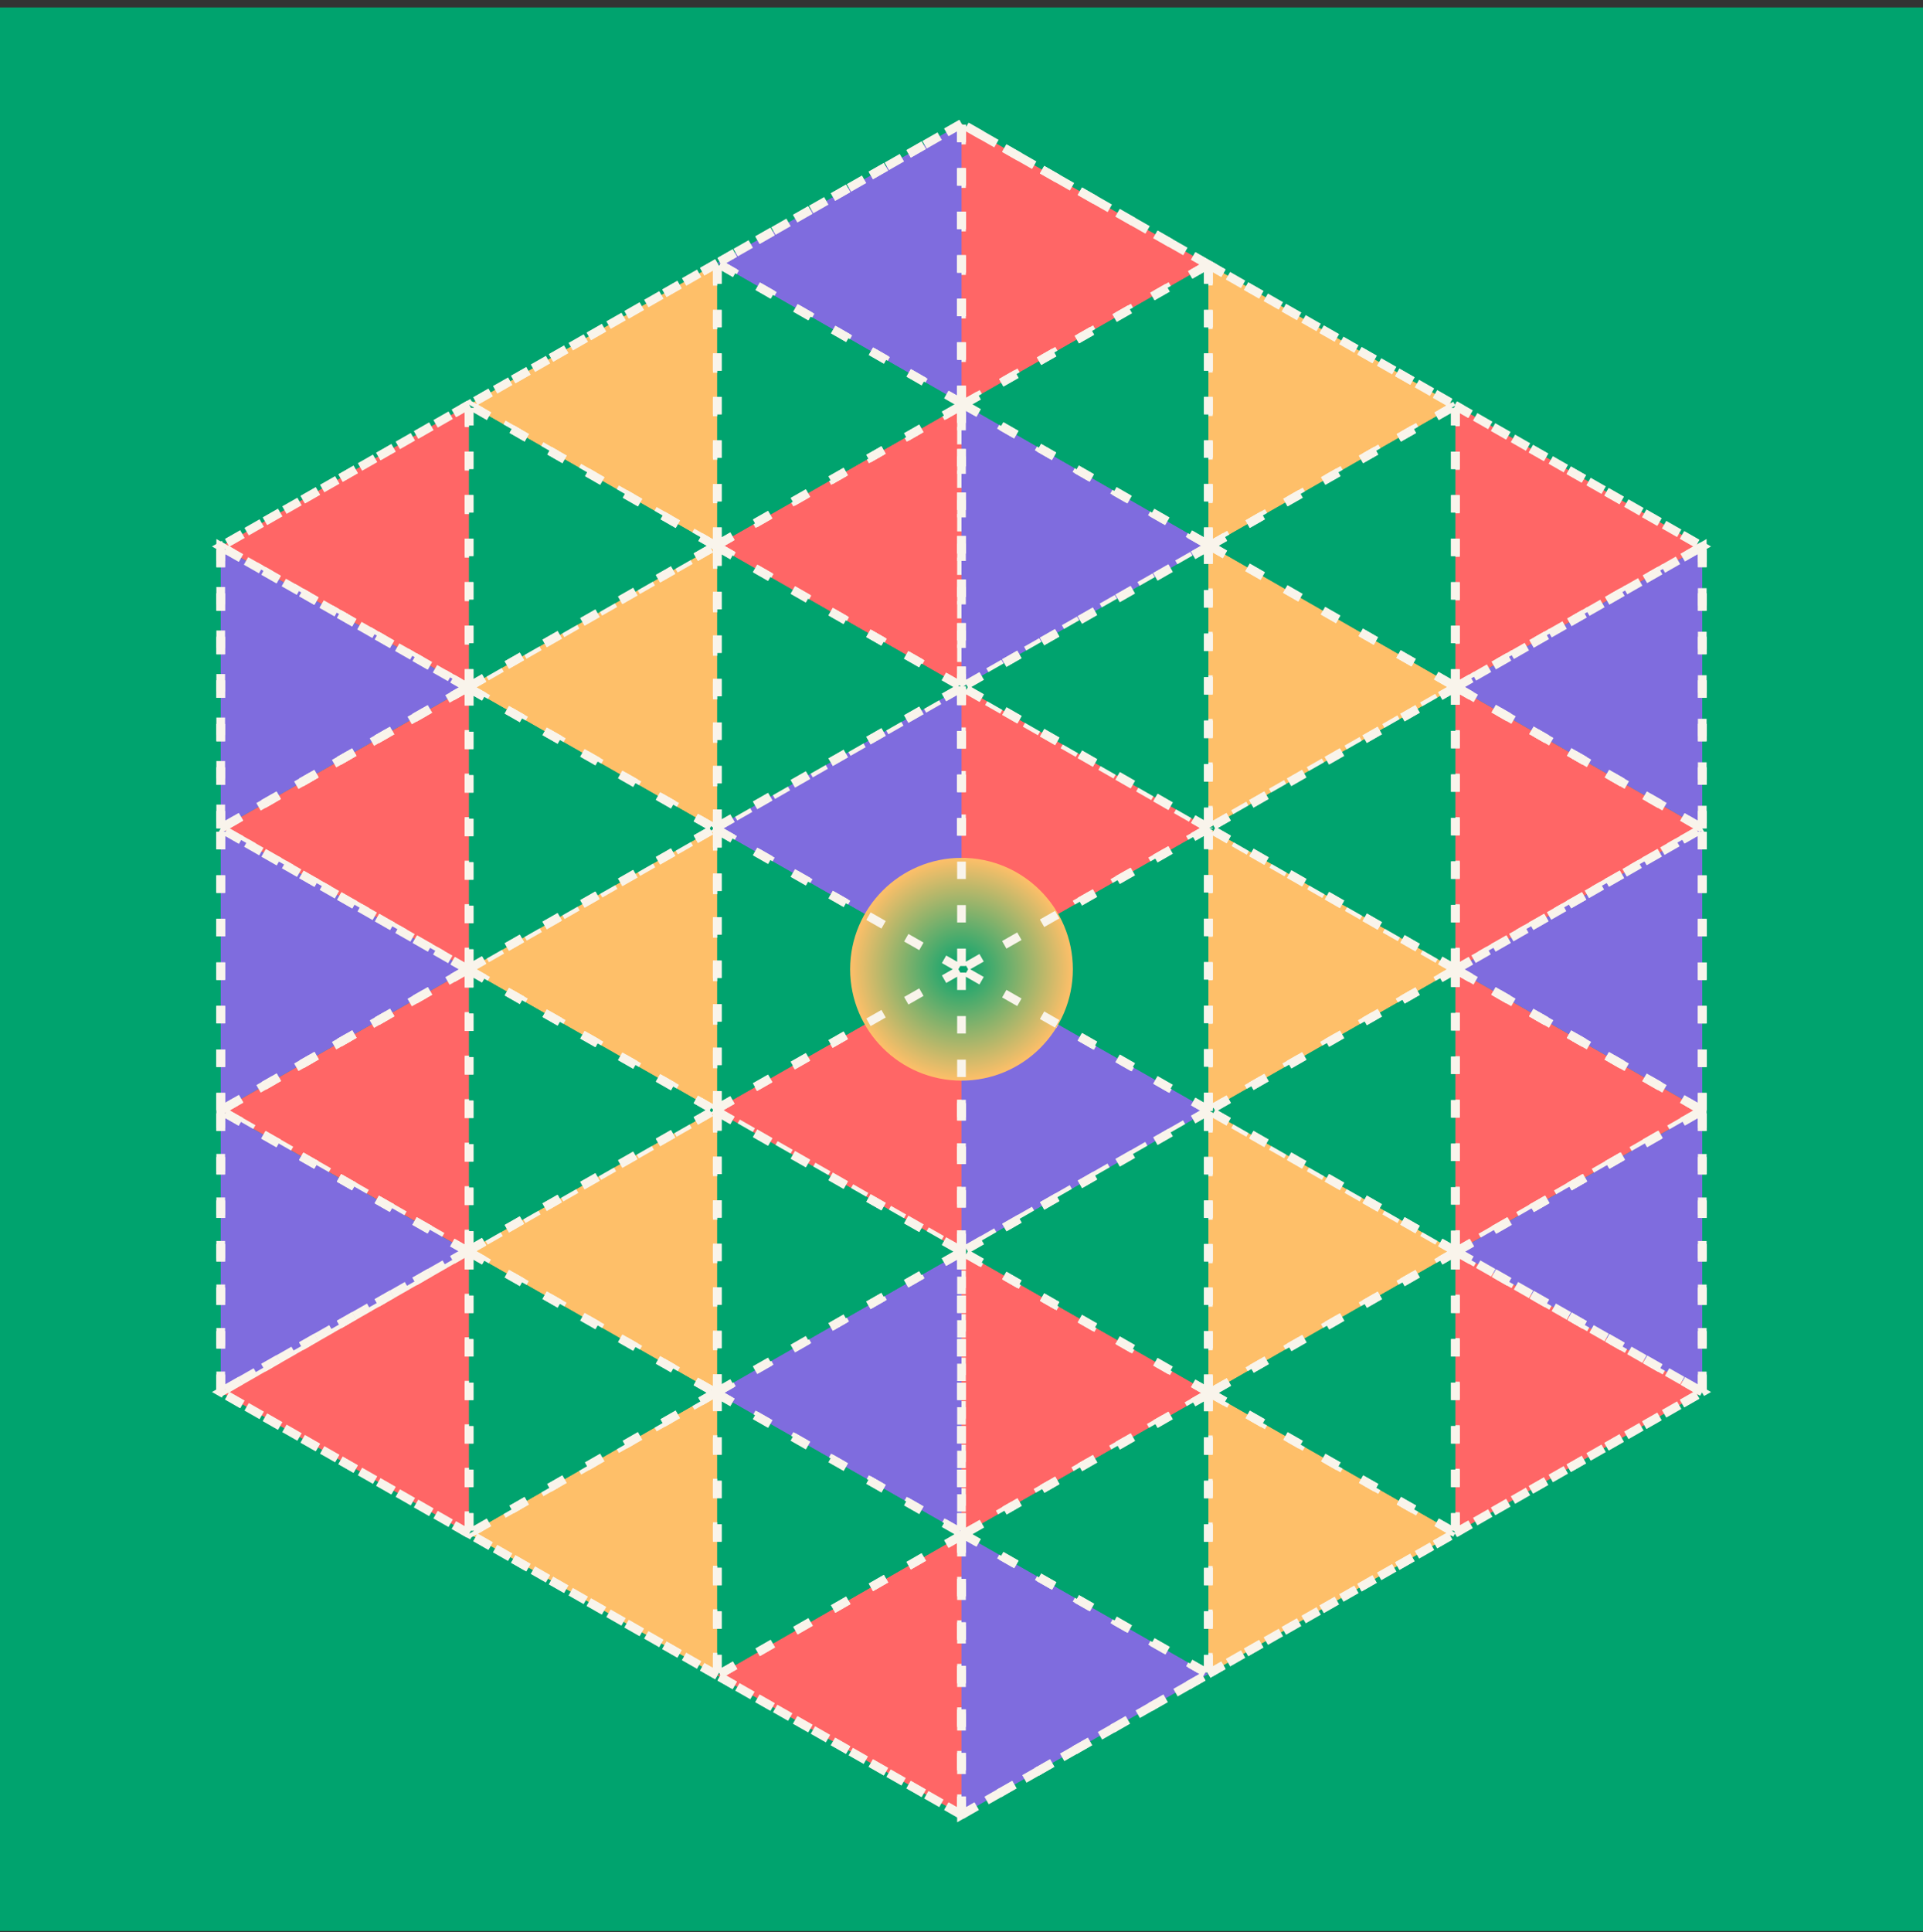
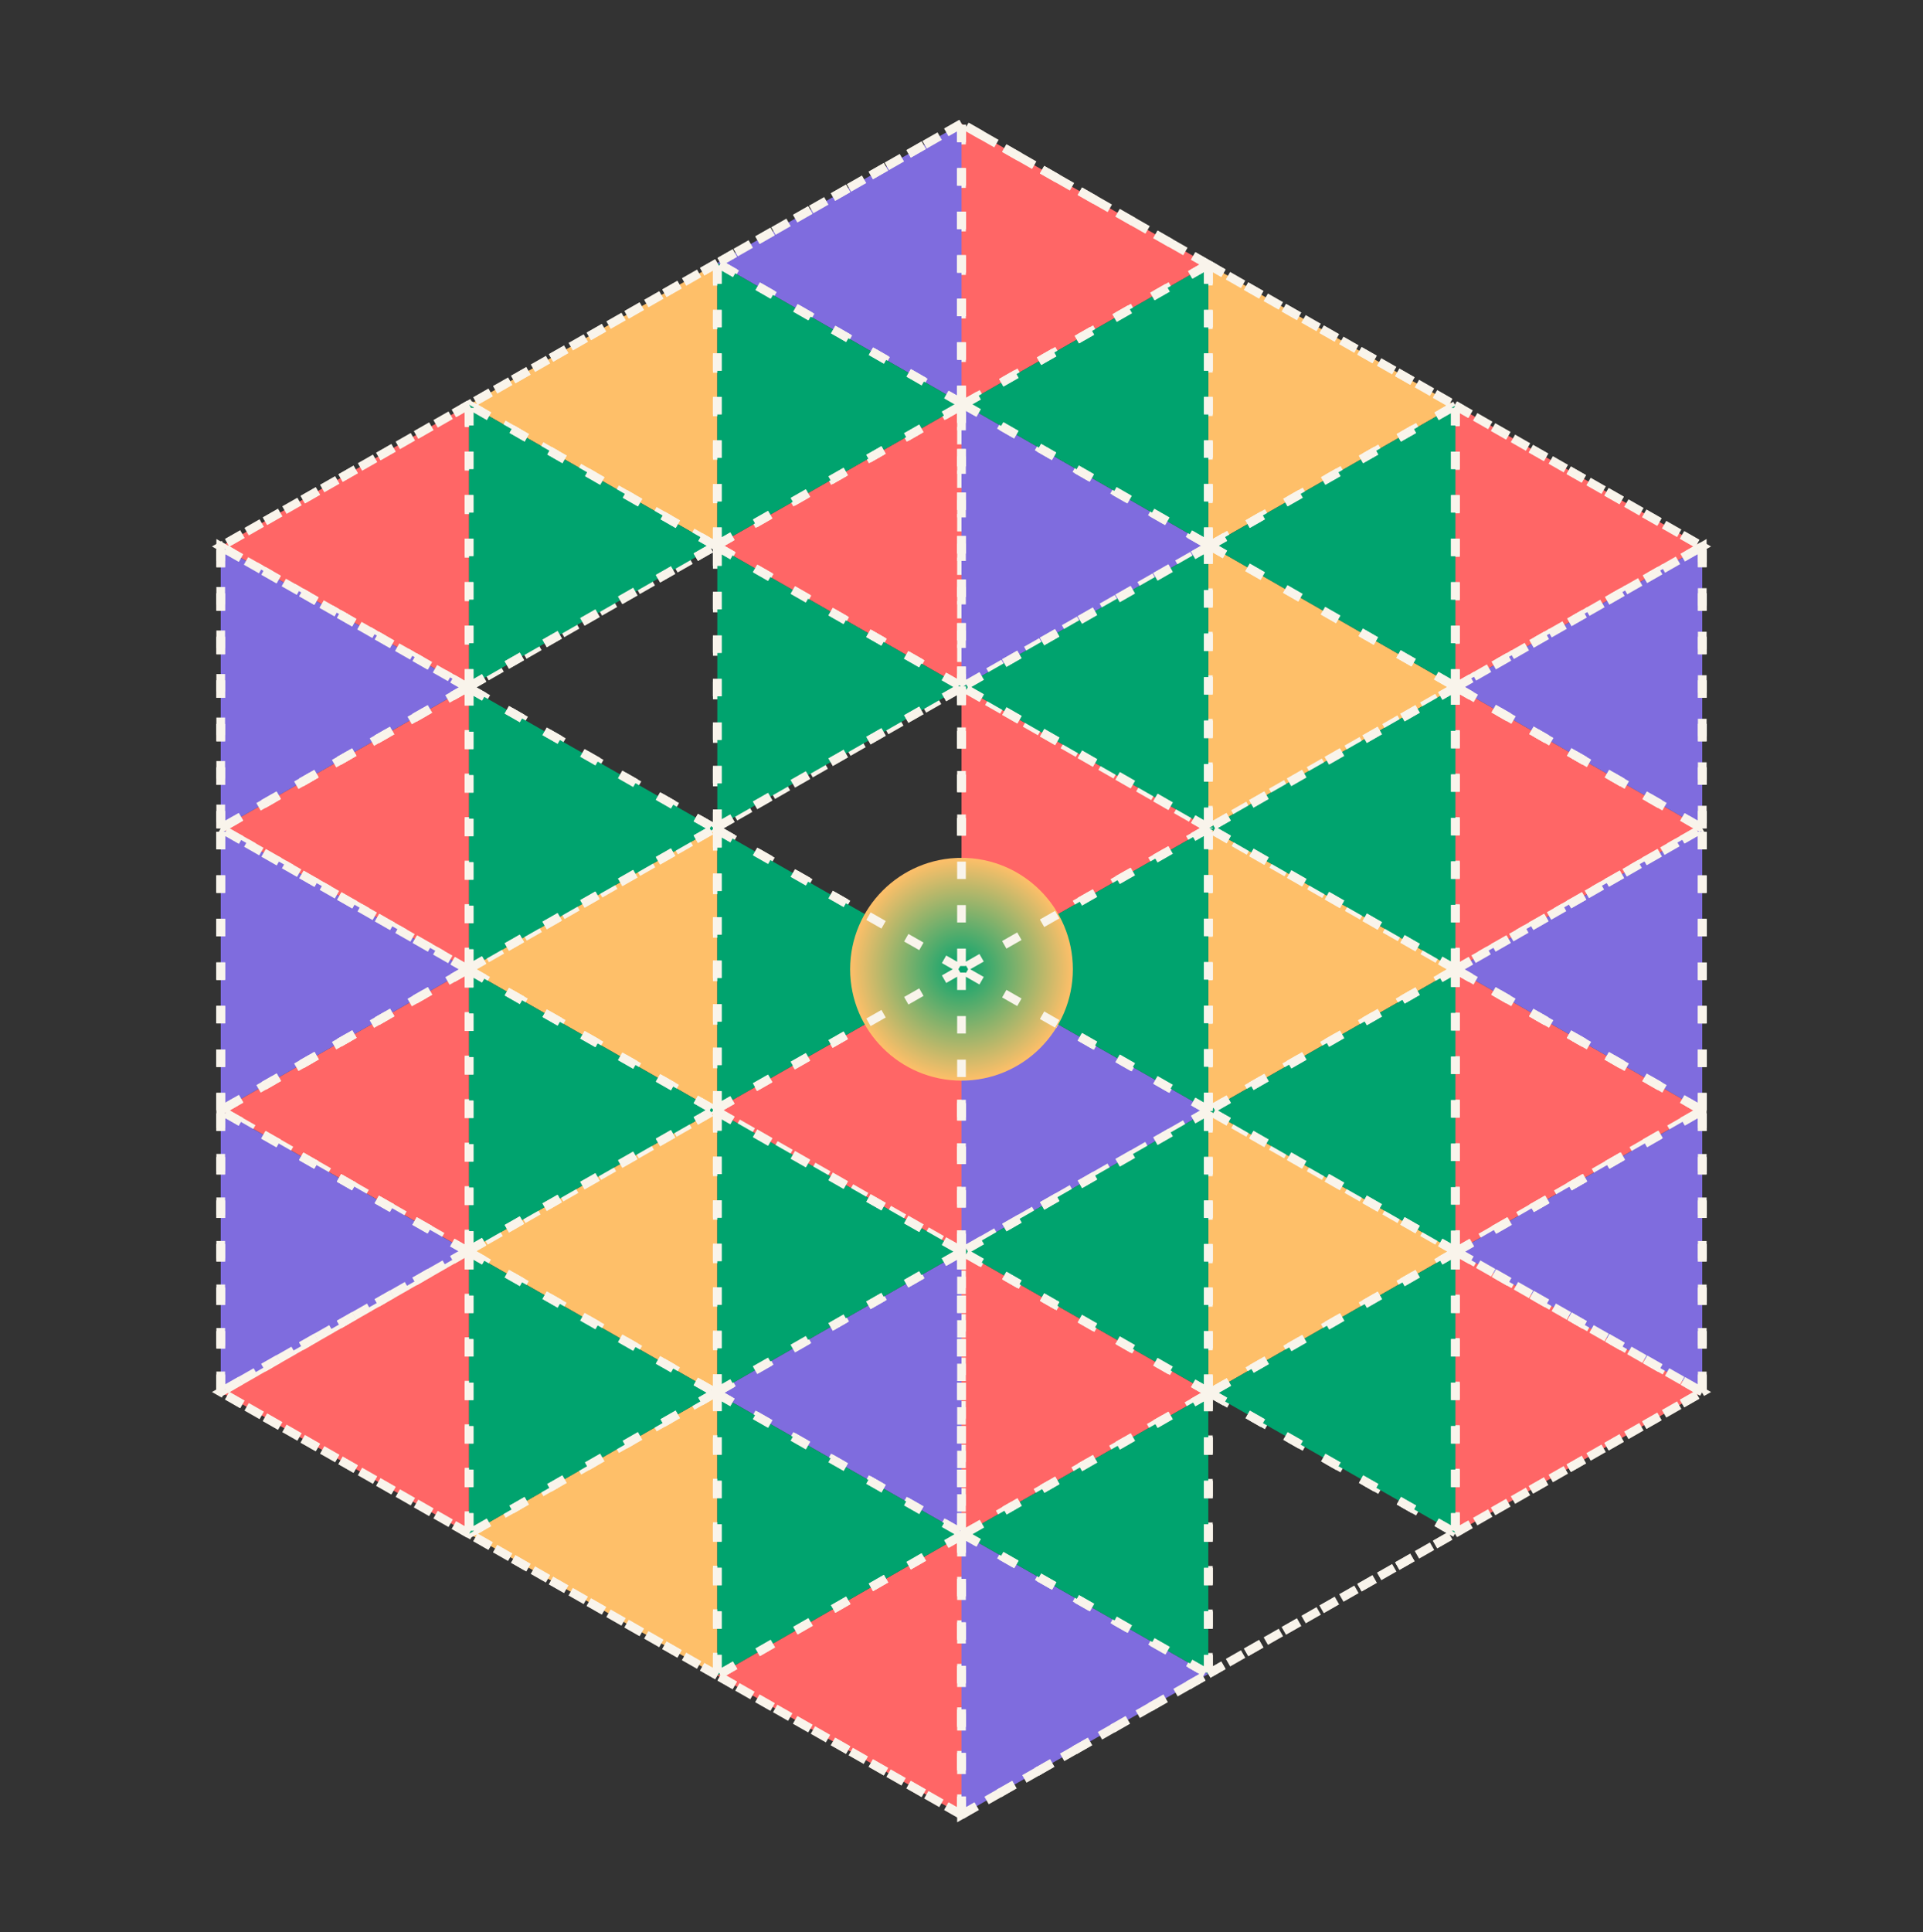
<svg xmlns="http://www.w3.org/2000/svg" width="221" height="222" viewBox="0 0 221 222" fill="none">
  <rect x="0" y="0" width="221" height="222" fill="#333333" stroke="none" />
-   <rect y="0.859" width="221" height="221" fill="#00A36E" />
  <path d="M110.5 208.508L82.438 192.496L110.5 176.403V208.508Z" fill="#FF6666" />
  <path fill-rule="evenodd" clip-rule="evenodd" d="M110.5 176.14V143.853L110.597 143.798L138.867 159.926V160.136L110.73 176.271L110.5 176.14Z" fill="#FF6666" />
  <path fill-rule="evenodd" clip-rule="evenodd" d="M110.5 143.742L82.438 127.732V127.371L96.469 119.365L110.5 111.359L110.5 143.742Z" fill="#FF6666" />
  <path fill-rule="evenodd" clip-rule="evenodd" d="M110.5 111.359V78.988L110.596 78.933L138.867 95.107V95.174L110.5 111.359Z" fill="#FF6666" />
  <path fill-rule="evenodd" clip-rule="evenodd" d="M110.5 78.878L82.438 62.824V62.601L110.5 46.586V78.878Z" fill="#FF6666" />
  <path fill-rule="evenodd" clip-rule="evenodd" d="M110.5 14.211L138.867 30.396L110.729 46.455L110.5 46.324L110.5 14.211Z" fill="#FF6666" />
  <path d="M110.5 111.359L110.5 143.742L82.438 127.732V127.371L96.469 119.365L110.5 111.359ZM110.5 111.359L138.867 95.174V95.107L110.596 78.933L110.5 78.988V111.359ZM82.438 62.824V62.601L110.5 46.586V78.878L82.438 62.824ZM110.729 46.455L110.5 46.324L110.5 14.211L138.867 30.396L110.729 46.455ZM138.867 160.136V159.926L110.597 143.798L110.5 143.853V176.14L110.73 176.271L138.867 160.136ZM110.5 176.403L82.438 192.496L110.5 208.508V176.403Z" stroke="#F9F4EB" stroke-dasharray="2 3" />
  <path fill-rule="evenodd" clip-rule="evenodd" d="M110.5 208.508V176.403L110.73 176.271L138.867 192.323L110.5 208.508Z" fill="#7F6CDE" />
  <path fill-rule="evenodd" clip-rule="evenodd" d="M110.5 176.14L82.438 160.132V159.901L110.5 143.853V176.14Z" fill="#7F6CDE" />
  <path fill-rule="evenodd" clip-rule="evenodd" d="M110.5 143.742L110.5 111.359L138.867 127.545V127.631L110.597 143.798L110.5 143.742Z" fill="#7F6CDE" />
-   <path fill-rule="evenodd" clip-rule="evenodd" d="M110.5 111.359L82.438 95.348V95.004L110.5 78.988V111.359Z" fill="#7F6CDE" />
  <path fill-rule="evenodd" clip-rule="evenodd" d="M110.5 78.878V46.586L110.729 46.455L138.867 62.599V62.798L110.596 78.933L110.5 78.878Z" fill="#7F6CDE" />
  <path fill-rule="evenodd" clip-rule="evenodd" d="M82.438 30.223L110.5 14.211L110.5 46.324L82.438 30.223Z" fill="#7F6CDE" />
  <path d="M110.5 111.359L110.5 143.742L110.597 143.798L138.867 127.631V127.545L110.5 111.359ZM110.5 111.359L82.438 95.348V95.004L110.5 78.988V111.359ZM82.438 159.901V160.132L110.5 176.14V143.853L82.438 159.901ZM110.5 46.586L110.729 46.455L138.867 62.599V62.798L110.596 78.933L110.5 78.878V46.586ZM110.5 46.324L110.5 14.211L82.438 30.223L110.5 46.324ZM110.5 176.403L110.73 176.271L138.867 192.323L110.5 208.508V176.403Z" stroke="#F9F4EB" stroke-dasharray="2 3" />
  <path fill-rule="evenodd" clip-rule="evenodd" d="M53.906 46.498L82.438 30.219V62.597L82.243 62.709L53.906 46.498Z" fill="#FEBF69" />
-   <path fill-rule="evenodd" clip-rule="evenodd" d="M82.438 62.82V95L82.136 95.172L53.906 79.065V78.88L82.243 62.709L82.438 62.82Z" fill="#FEBF69" />
  <path fill-rule="evenodd" clip-rule="evenodd" d="M53.906 111.283L82.136 95.172L82.438 95.344V127.367L82.121 127.548L53.906 111.45V111.283Z" fill="#FEBF69" />
  <path fill-rule="evenodd" clip-rule="evenodd" d="M53.906 143.646L82.121 127.548L82.438 127.728V159.897L82.236 160.013L53.906 143.852V143.646Z" fill="#FEBF69" />
  <path fill-rule="evenodd" clip-rule="evenodd" d="M82.438 160.128V192.492L53.906 176.213L82.236 160.013L82.438 160.128Z" fill="#FEBF69" />
  <path fill-rule="evenodd" clip-rule="evenodd" d="M138.867 62.595V30.392L167.258 46.591L139.041 62.695L138.867 62.595Z" fill="#FEBF69" />
  <path fill-rule="evenodd" clip-rule="evenodd" d="M139.041 62.695L167.258 78.885V78.971L138.926 95.137L138.867 95.103V62.794L139.041 62.695Z" fill="#FEBF69" />
  <path fill-rule="evenodd" clip-rule="evenodd" d="M138.867 127.541V95.17L138.926 95.137L167.258 111.345V111.392L138.943 127.584L138.867 127.541Z" fill="#FEBF69" />
  <path fill-rule="evenodd" clip-rule="evenodd" d="M138.867 159.922V127.627L138.943 127.584L167.258 143.74V143.851L139.05 160.027L138.867 159.922Z" fill="#FEBF69" />
-   <path fill-rule="evenodd" clip-rule="evenodd" d="M138.867 192.319V160.132L139.05 160.027L167.258 176.12L138.867 192.319Z" fill="#FEBF69" />
  <path d="M82.236 160.013L82.438 160.128V192.492L53.906 176.213L82.236 160.013ZM82.236 160.013L82.438 159.897V127.728L82.121 127.548M82.236 160.013L53.906 143.852V143.646L82.121 127.548M82.121 127.548L82.438 127.367V95.344L82.136 95.172M82.121 127.548L53.906 111.45V111.283L82.136 95.172M82.136 95.172L82.438 95V62.82L82.243 62.709M82.136 95.172L53.906 79.065V78.88L82.243 62.709M82.243 62.709L82.438 62.597V30.219L53.906 46.498L82.243 62.709ZM139.041 62.695L138.867 62.595V30.392L167.258 46.591L139.041 62.695ZM139.041 62.695L138.867 62.794V95.103L138.926 95.137M139.041 62.695L167.258 78.885V78.971L138.926 95.137M139.05 160.027L138.867 160.132V192.319L167.258 176.12L139.05 160.027ZM139.05 160.027L138.867 159.922V127.627L138.943 127.584M139.05 160.027L167.258 143.851V143.74L138.943 127.584M138.943 127.584L138.867 127.541V95.17L138.926 95.137M138.943 127.584L167.258 111.392V111.345L138.926 95.137" stroke="#F9F4EB" stroke-dasharray="2 3" />
  <path fill-rule="evenodd" clip-rule="evenodd" d="M53.906 176.215L25.367 159.932L53.726 143.751L53.906 143.854V176.215Z" fill="#FF6666" />
  <path fill-rule="evenodd" clip-rule="evenodd" d="M53.726 143.751L25.367 127.574L53.76 111.369L53.906 111.452V143.648L53.726 143.751Z" fill="#FF6666" />
  <path fill-rule="evenodd" clip-rule="evenodd" d="M53.76 111.369L25.367 95.17L53.745 78.975L53.906 79.067V111.286L53.76 111.369Z" fill="#FF6666" />
  <path fill-rule="evenodd" clip-rule="evenodd" d="M25.367 62.783L53.906 46.5V78.883L53.745 78.975L25.367 62.783Z" fill="#FF6666" />
  <path fill-rule="evenodd" clip-rule="evenodd" d="M167.258 176.122V143.853L167.355 143.797L195.633 159.932L181.446 168.027L167.258 176.122Z" fill="#FF6666" />
  <path fill-rule="evenodd" clip-rule="evenodd" d="M167.258 143.742V111.394L167.299 111.371L195.633 127.58L167.355 143.797L167.258 143.742Z" fill="#FF6666" />
  <path fill-rule="evenodd" clip-rule="evenodd" d="M167.258 111.347V78.974L167.334 78.93L195.633 95.167L167.299 111.371L167.258 111.347Z" fill="#FF6666" />
  <path fill-rule="evenodd" clip-rule="evenodd" d="M195.633 62.783L167.334 78.93L167.258 78.887V46.593L195.633 62.783Z" fill="#FF6666" />
  <path d="M53.745 78.975L53.906 78.883V46.5L25.367 62.783L53.745 78.975ZM53.745 78.975L53.906 79.067V111.286L53.76 111.369M53.745 78.975L25.367 95.17L53.76 111.369M53.76 111.369L53.906 111.452V143.648L53.726 143.751M53.76 111.369L25.367 127.574L53.726 143.751M53.726 143.751L53.906 143.854V176.215L25.367 159.932L53.726 143.751ZM167.334 78.93L167.258 78.887V46.593L195.633 62.783L167.334 78.93ZM167.334 78.93L167.258 78.974V111.347L167.299 111.371M167.334 78.93L195.633 95.167L167.299 111.371M167.299 111.371L167.258 111.394V143.742L167.355 143.797M167.299 111.371L195.633 127.58L167.355 143.797M167.355 143.797L167.258 143.853V176.122L181.446 168.027L195.633 159.932L167.355 143.797Z" stroke="#F9F4EB" stroke-dasharray="2 3" />
  <path fill-rule="evenodd" clip-rule="evenodd" d="M53.726 143.757L25.367 159.938V127.579L53.726 143.757Z" fill="#7F6CDE" />
  <path fill-rule="evenodd" clip-rule="evenodd" d="M53.76 111.375L25.367 127.579V95.176L53.76 111.375Z" fill="#7F6CDE" />
  <path fill-rule="evenodd" clip-rule="evenodd" d="M53.745 78.98L25.367 95.176V62.789L53.745 78.98Z" fill="#7F6CDE" />
  <path d="M25.367 127.579V159.938L53.726 143.757L25.367 127.579ZM25.367 127.579L53.76 111.375L25.367 95.176M25.367 127.579V95.176M25.367 95.176L53.745 78.98L25.367 62.789V95.176Z" stroke="#F9F4EB" stroke-dasharray="2 3" />
  <path fill-rule="evenodd" clip-rule="evenodd" d="M195.631 127.586V159.938L167.353 143.803L195.631 127.586Z" fill="#7F6CDE" />
  <path fill-rule="evenodd" clip-rule="evenodd" d="M195.631 95.173V127.586L167.297 111.376L195.631 95.173Z" fill="#7F6CDE" />
  <path fill-rule="evenodd" clip-rule="evenodd" d="M195.631 62.789V95.173L167.332 78.936L195.631 62.789Z" fill="#7F6CDE" />
  <path d="M195.631 127.586V159.938L167.353 143.803L195.631 127.586ZM195.631 127.586L167.297 111.376L195.631 95.173M195.631 127.586V95.173M195.631 95.173L167.332 78.936L195.631 62.789V95.173Z" stroke="#F9F4EB" stroke-dasharray="2 3" />
  <path fill-rule="evenodd" clip-rule="evenodd" d="M53.906 78.884L53.745 78.977L53.906 79.069V78.884ZM53.76 111.371L53.906 111.454V111.287L53.76 111.371ZM53.726 143.753L53.906 143.856V143.65L53.726 143.753ZM82.438 159.901V160.132L82.236 160.017L82.438 159.901ZM82.438 127.732L82.121 127.551L82.438 127.371V127.732ZM82.438 95.348L82.136 95.176L82.438 95.004V95.348ZM82.438 62.824L82.243 62.712L82.438 62.601V62.824ZM110.5 46.586L110.729 46.455L110.5 46.324V46.586ZM138.867 62.798V62.599L139.041 62.699L138.867 62.798ZM167.258 78.975V78.888L167.334 78.932L167.258 78.975ZM167.258 111.349V111.396L167.299 111.372L167.258 111.349ZM167.258 143.743V143.854L167.355 143.799L167.258 143.743ZM139.05 160.031L138.867 160.136V159.926L139.05 160.031ZM138.943 127.588L138.867 127.631V127.545L138.943 127.588ZM138.926 95.141L138.867 95.174V95.107L138.926 95.141ZM110.5 78.878V78.988L110.596 78.933L110.5 78.878ZM110.5 143.742V143.853L110.597 143.798L110.5 143.742ZM110.5 176.14V176.403L110.73 176.271L110.5 176.14Z" fill="#00A36E" />
  <path fill-rule="evenodd" clip-rule="evenodd" d="M138.867 192.323L110.73 176.271L138.867 160.136V192.323Z" fill="#00A36E" />
  <path fill-rule="evenodd" clip-rule="evenodd" d="M110.5 176.403L82.438 192.496V160.132L110.5 176.14V176.403Z" fill="#00A36E" />
  <path fill-rule="evenodd" clip-rule="evenodd" d="M138.867 159.926L110.597 143.798L138.867 127.631V159.926Z" fill="#00A36E" />
  <path fill-rule="evenodd" clip-rule="evenodd" d="M110.5 143.853L82.438 159.901V127.732L110.5 143.742V143.853Z" fill="#00A36E" />
  <path fill-rule="evenodd" clip-rule="evenodd" d="M138.867 127.545L110.5 111.359L138.867 95.174V127.545Z" fill="#00A36E" />
  <path fill-rule="evenodd" clip-rule="evenodd" d="M110.5 111.359L96.469 119.365L82.438 127.371V95.348L110.5 111.359Z" fill="#00A36E" />
  <path fill-rule="evenodd" clip-rule="evenodd" d="M138.867 95.107L110.596 78.933L138.867 62.798V95.107Z" fill="#00A36E" />
  <path fill-rule="evenodd" clip-rule="evenodd" d="M110.5 78.988L82.438 95.004V62.824L110.5 78.878V78.988Z" fill="#00A36E" />
  <path fill-rule="evenodd" clip-rule="evenodd" d="M138.867 62.599L110.729 46.455L138.867 30.396V62.599Z" fill="#00A36E" />
  <path fill-rule="evenodd" clip-rule="evenodd" d="M110.5 46.586L82.438 62.601V30.223L110.5 46.324V46.586Z" fill="#00A36E" />
  <path fill-rule="evenodd" clip-rule="evenodd" d="M53.906 46.502L82.243 62.712L53.906 78.884V46.502Z" fill="#00A36E" />
  <path fill-rule="evenodd" clip-rule="evenodd" d="M53.906 79.069L82.136 95.176L53.906 111.287V79.069Z" fill="#00A36E" />
  <path fill-rule="evenodd" clip-rule="evenodd" d="M53.906 111.454L82.121 127.551L53.906 143.65V111.454Z" fill="#00A36E" />
  <path fill-rule="evenodd" clip-rule="evenodd" d="M53.906 143.856L82.236 160.017L53.906 176.217V143.856Z" fill="#00A36E" />
  <path fill-rule="evenodd" clip-rule="evenodd" d="M139.041 62.699L167.258 46.595V78.888L139.041 62.699Z" fill="#00A36E" />
  <path fill-rule="evenodd" clip-rule="evenodd" d="M138.926 95.141L167.258 78.975V111.349L138.926 95.141Z" fill="#00A36E" />
  <path fill-rule="evenodd" clip-rule="evenodd" d="M138.943 127.588L167.258 111.396V143.743L138.943 127.588Z" fill="#00A36E" />
  <path fill-rule="evenodd" clip-rule="evenodd" d="M139.05 160.031L167.258 143.854V176.124L139.05 160.031Z" fill="#00A36E" />
  <path d="M53.906 78.884L53.745 78.977M53.906 78.884V79.069M53.906 78.884L82.243 62.712M53.906 78.884V46.502M53.745 78.977L53.906 79.069M53.745 78.977L25.367 95.172M53.745 78.977L25.367 62.785M53.906 79.069L82.136 95.176M53.906 79.069V111.287M53.76 111.371L53.906 111.454M53.76 111.371L53.906 111.287M53.76 111.371L25.367 127.575M53.76 111.371L25.367 95.172M53.906 111.454V111.287M53.906 111.454L82.121 127.551M53.906 111.454V143.65M53.906 111.287L82.136 95.176M53.726 143.753L53.906 143.856M53.726 143.753L53.906 143.65M53.726 143.753L25.367 159.934M53.726 143.753L25.367 127.575M53.906 143.856V143.65M53.906 143.856L82.236 160.017M53.906 143.856V176.217M53.906 143.65L82.121 127.551M82.438 159.901V160.132M82.438 159.901L82.236 160.017M82.438 159.901L110.5 143.853M82.438 159.901V127.732M82.438 160.132L82.236 160.017M82.438 160.132V192.496M82.438 160.132L110.5 176.14M82.236 160.017L53.906 176.217M82.438 127.732L82.121 127.551M82.438 127.732V127.371M82.438 127.732L110.5 143.742M82.121 127.551L82.438 127.371M82.438 127.371V95.348M82.438 127.371L96.469 119.365L110.5 111.359M82.438 95.348L82.136 95.176M82.438 95.348V95.004M82.438 95.348L110.5 111.359M82.136 95.176L82.438 95.004M82.438 95.004L110.5 78.988M82.438 95.004V62.824M82.438 62.824L82.243 62.712M82.438 62.824V62.601M82.438 62.824L110.5 78.878M82.243 62.712L82.438 62.601M82.243 62.712L53.906 46.502M82.438 62.601L110.5 46.586M82.438 62.601V30.223M110.5 46.586L110.729 46.455M110.5 46.586V46.324M110.5 46.586V78.878M110.729 46.455L110.5 46.324M110.729 46.455L138.867 62.599M110.729 46.455L138.867 30.396M110.5 46.324L110.5 14.211M110.5 46.324L82.438 30.223M138.867 62.798V62.599M138.867 62.798L139.041 62.699M138.867 62.798L110.596 78.933M138.867 62.798V95.107M138.867 62.599L139.041 62.699M138.867 62.599V30.396M139.041 62.699L167.258 46.595M139.041 62.699L167.258 78.888M167.258 78.975V78.888M167.258 78.975L167.334 78.932M167.258 78.975L138.926 95.141M167.258 78.975V111.349M167.258 78.888L167.334 78.932M167.258 78.888V46.595M167.334 78.932L195.633 95.169M167.334 78.932L195.633 62.785M167.258 111.349V111.396M167.258 111.349L167.299 111.372M167.258 111.349L138.926 95.141M167.258 111.396L167.299 111.372M167.258 111.396L138.943 127.588M167.258 111.396V143.743M167.299 111.372L195.633 127.582M167.299 111.372L195.633 95.169M167.258 143.743V143.854M167.258 143.743L167.355 143.799M167.258 143.743L138.943 127.588M167.258 143.854L167.355 143.799M167.258 143.854L139.05 160.031M167.258 143.854V176.124M167.355 143.799L195.633 159.934M167.355 143.799L195.633 127.582M139.05 160.031L138.867 160.136M139.05 160.031L138.867 159.926M139.05 160.031L167.258 176.124M138.867 160.136V159.926M138.867 160.136L110.73 176.271M138.867 160.136V192.323M138.867 159.926L110.597 143.798M138.867 159.926V127.631M138.943 127.588L138.867 127.631M138.943 127.588L138.867 127.545M138.867 127.631V127.545M138.867 127.631L110.597 143.798M138.867 127.545L110.5 111.359M138.867 127.545V95.174M138.926 95.141L138.867 95.174M138.926 95.141L138.867 95.107M138.867 95.174V95.107M138.867 95.174L110.5 111.359M138.867 95.107L110.596 78.933M110.5 78.878V78.988M110.5 78.878L110.596 78.933M110.5 78.988L110.596 78.933M110.5 78.988V111.359M110.5 143.742V143.853M110.5 143.742L110.597 143.798M110.5 143.742L110.5 111.359M110.5 143.853L110.597 143.798M110.5 143.853V176.14M110.5 176.14V176.403M110.5 176.14L110.73 176.271M110.5 176.403L110.73 176.271M110.5 176.403L82.438 192.496M110.5 176.403V208.508M110.73 176.271L138.867 192.323M110.5 208.508L82.438 192.496M110.5 208.508L138.867 192.323M82.438 192.496L53.906 176.217M138.867 192.323L167.258 176.124M138.867 30.396L110.5 14.211M138.867 30.396L167.258 46.595M110.5 14.211L82.438 30.223M82.438 30.223L53.906 46.502M53.906 46.502L25.367 62.785M53.906 176.217L25.367 159.934M25.367 159.934V127.575M25.367 127.575V95.172M25.367 95.172V62.785M167.258 46.595L195.633 62.785M167.258 176.124L181.446 168.029L195.633 159.934M195.633 159.934V127.582M195.633 127.582V95.169M195.633 95.169V62.785" stroke="#F9F4EB" stroke-dasharray="2 3" />
  <circle cx="110.5" cy="111.359" r="12.797" fill="url(#paint0_radial_8610_4751)" />
  <path d="M53.906 78.884L53.745 78.977M53.906 78.884V79.069M53.906 78.884L82.243 62.712M53.906 78.884V46.502M53.745 78.977L53.906 79.069M53.745 78.977L25.367 95.172M53.745 78.977L25.367 62.785M53.906 79.069L82.136 95.176M53.906 79.069V111.287M53.76 111.371L53.906 111.454M53.76 111.371L53.906 111.287M53.76 111.371L25.367 127.575M53.76 111.371L25.367 95.172M53.906 111.454V111.287M53.906 111.454L82.121 127.551M53.906 111.454V143.65M53.906 111.287L82.136 95.176M53.726 143.753L53.906 143.856M53.726 143.753L53.906 143.65M53.726 143.753L25.367 159.934M53.726 143.753L25.367 127.575M53.906 143.856V143.65M53.906 143.856L82.236 160.017M53.906 143.856V176.217M53.906 143.65L82.121 127.551M82.438 159.901V160.132M82.438 159.901L82.236 160.017M82.438 159.901L110.5 143.853M82.438 159.901V127.732M82.438 160.132L82.236 160.017M82.438 160.132V192.496M82.438 160.132L110.5 176.14M82.236 160.017L53.906 176.217M82.438 127.732L82.121 127.551M82.438 127.732V127.371M82.438 127.732L110.5 143.742M82.121 127.551L82.438 127.371M82.438 127.371V95.348M82.438 127.371L96.469 119.365L110.5 111.359M82.438 95.348L82.136 95.176M82.438 95.348V95.004M82.438 95.348L110.5 111.359M82.136 95.176L82.438 95.004M82.438 95.004L110.5 78.988M82.438 95.004V62.824M82.438 62.824L82.243 62.712M82.438 62.824V62.601M82.438 62.824L110.5 78.878M82.243 62.712L82.438 62.601M82.243 62.712L53.906 46.502M82.438 62.601L110.5 46.586M82.438 62.601V30.223M110.5 46.586L110.729 46.455M110.5 46.586V46.324M110.5 46.586V78.878M110.729 46.455L110.5 46.324M110.729 46.455L138.867 62.599M110.729 46.455L138.867 30.396M110.5 46.324L110.5 14.211M110.5 46.324L82.438 30.223M138.867 62.798V62.599M138.867 62.798L139.041 62.699M138.867 62.798L110.596 78.933M138.867 62.798V95.107M138.867 62.599L139.041 62.699M138.867 62.599V30.396M139.041 62.699L167.258 46.595M139.041 62.699L167.258 78.888M167.258 78.975V78.888M167.258 78.975L167.334 78.932M167.258 78.975L138.926 95.141M167.258 78.975V111.349M167.258 78.888L167.334 78.932M167.258 78.888V46.595M167.334 78.932L195.633 95.169M167.334 78.932L195.633 62.785M167.258 111.349V111.396M167.258 111.349L167.299 111.372M167.258 111.349L138.926 95.141M167.258 111.396L167.299 111.372M167.258 111.396L138.943 127.588M167.258 111.396V143.743M167.299 111.372L195.633 127.582M167.299 111.372L195.633 95.169M167.258 143.743V143.854M167.258 143.743L167.355 143.799M167.258 143.743L138.943 127.588M167.258 143.854L167.355 143.799M167.258 143.854L139.05 160.031M167.258 143.854V176.124M167.355 143.799L195.633 159.934M167.355 143.799L195.633 127.582M139.05 160.031L138.867 160.136M139.05 160.031L138.867 159.926M139.05 160.031L167.258 176.124M138.867 160.136V159.926M138.867 160.136L110.73 176.271M138.867 160.136V192.323M138.867 159.926L110.597 143.798M138.867 159.926V127.631M138.943 127.588L138.867 127.631M138.943 127.588L138.867 127.545M138.867 127.631V127.545M138.867 127.631L110.597 143.798M138.867 127.545L110.5 111.359M138.867 127.545V95.174M138.926 95.141L138.867 95.174M138.926 95.141L138.867 95.107M138.867 95.174V95.107M138.867 95.174L110.5 111.359M138.867 95.107L110.596 78.933M110.5 78.878V78.988M110.5 78.878L110.596 78.933M110.5 78.988L110.596 78.933M110.5 78.988V111.359M110.5 143.742V143.853M110.5 143.742L110.597 143.798M110.5 143.742L110.5 111.359M110.5 143.853L110.597 143.798M110.5 143.853V176.14M110.5 176.14V176.403M110.5 176.14L110.73 176.271M110.5 176.403L110.73 176.271M110.5 176.403L82.438 192.496M110.5 176.403V208.508M110.73 176.271L138.867 192.323M110.5 208.508L82.438 192.496M110.5 208.508L138.867 192.323M82.438 192.496L53.906 176.217M138.867 192.323L167.258 176.124M138.867 30.396L110.5 14.211M138.867 30.396L167.258 46.595M110.5 14.211L82.438 30.223M82.438 30.223L53.906 46.502M53.906 46.502L25.367 62.785M53.906 176.217L25.367 159.934M25.367 159.934V127.575M25.367 127.575V95.172M25.367 95.172V62.785M167.258 46.595L195.633 62.785M167.258 176.124L181.446 168.029L195.633 159.934M195.633 159.934V127.582M195.633 127.582V95.169M195.633 95.169V62.785" stroke="#F9F4EB" stroke-dasharray="2 3" />
  <defs>
    <radialGradient id="paint0_radial_8610_4751" cx="0" cy="0" r="1" gradientUnits="userSpaceOnUse" gradientTransform="translate(110.5 111.359) rotate(90) scale(12.797)">
      <stop stop-color="#00A36E" />
      <stop offset="1" stop-color="#FEBF69" />
    </radialGradient>
  </defs>
</svg>